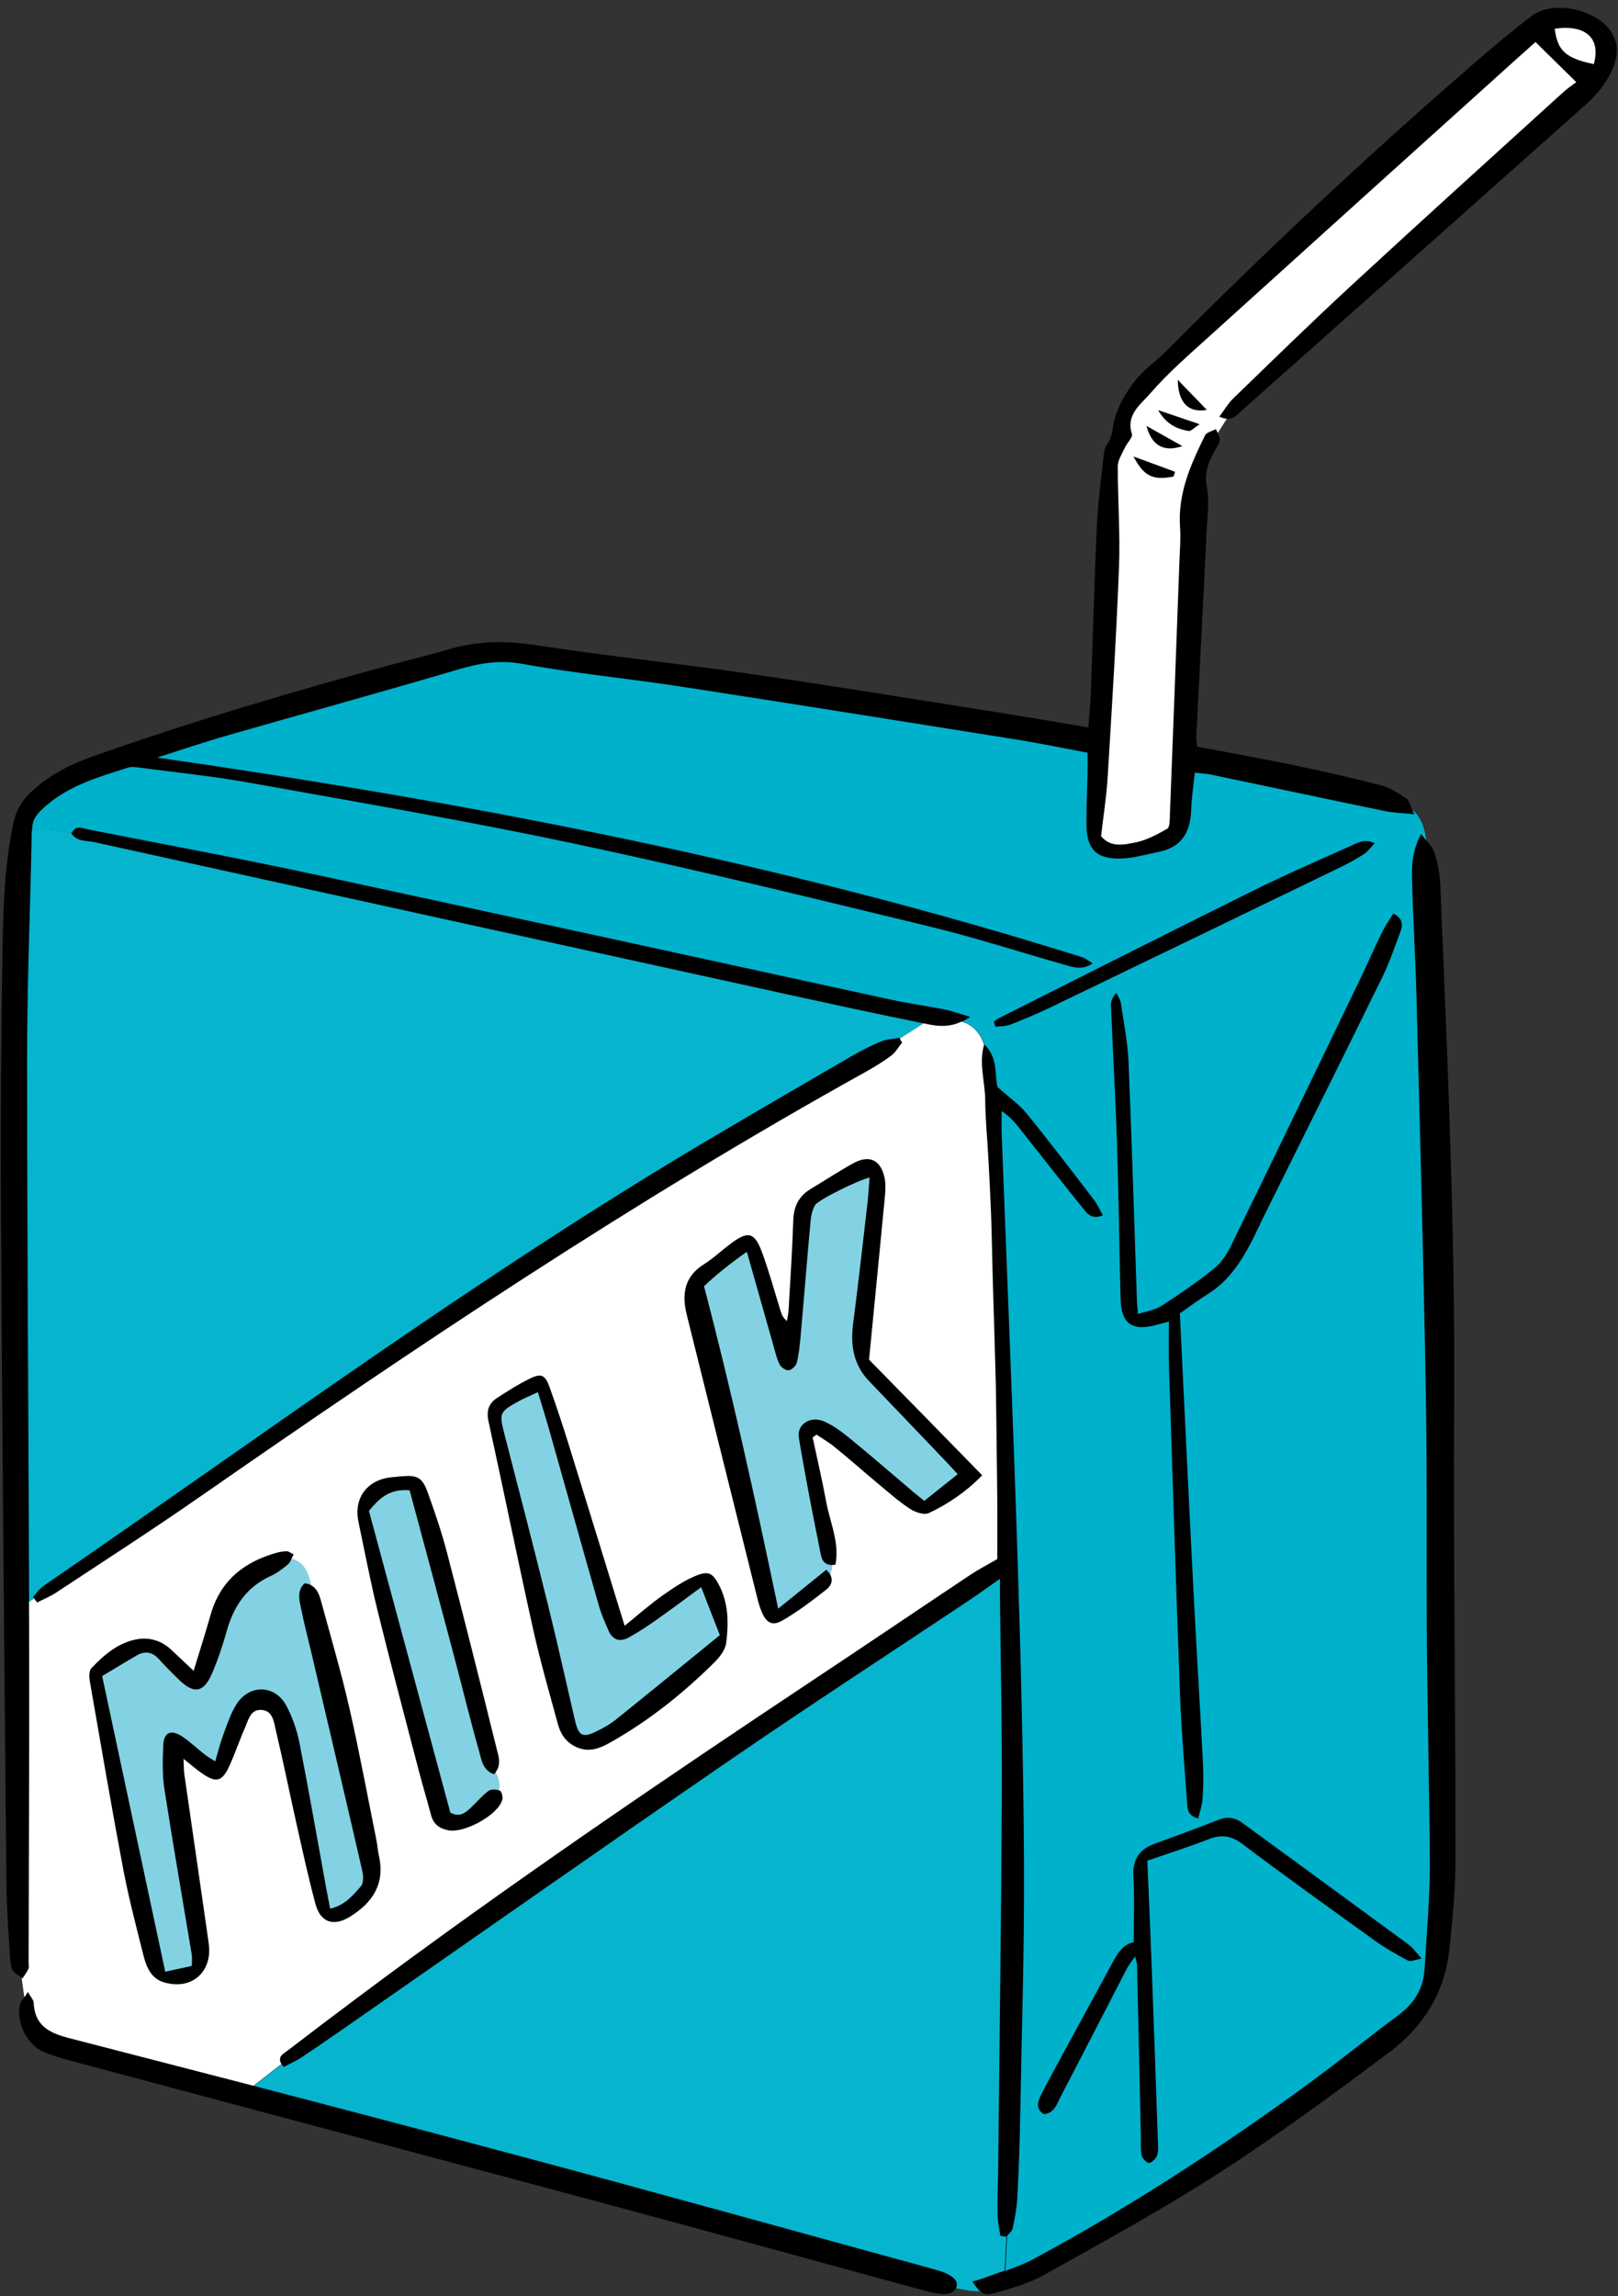
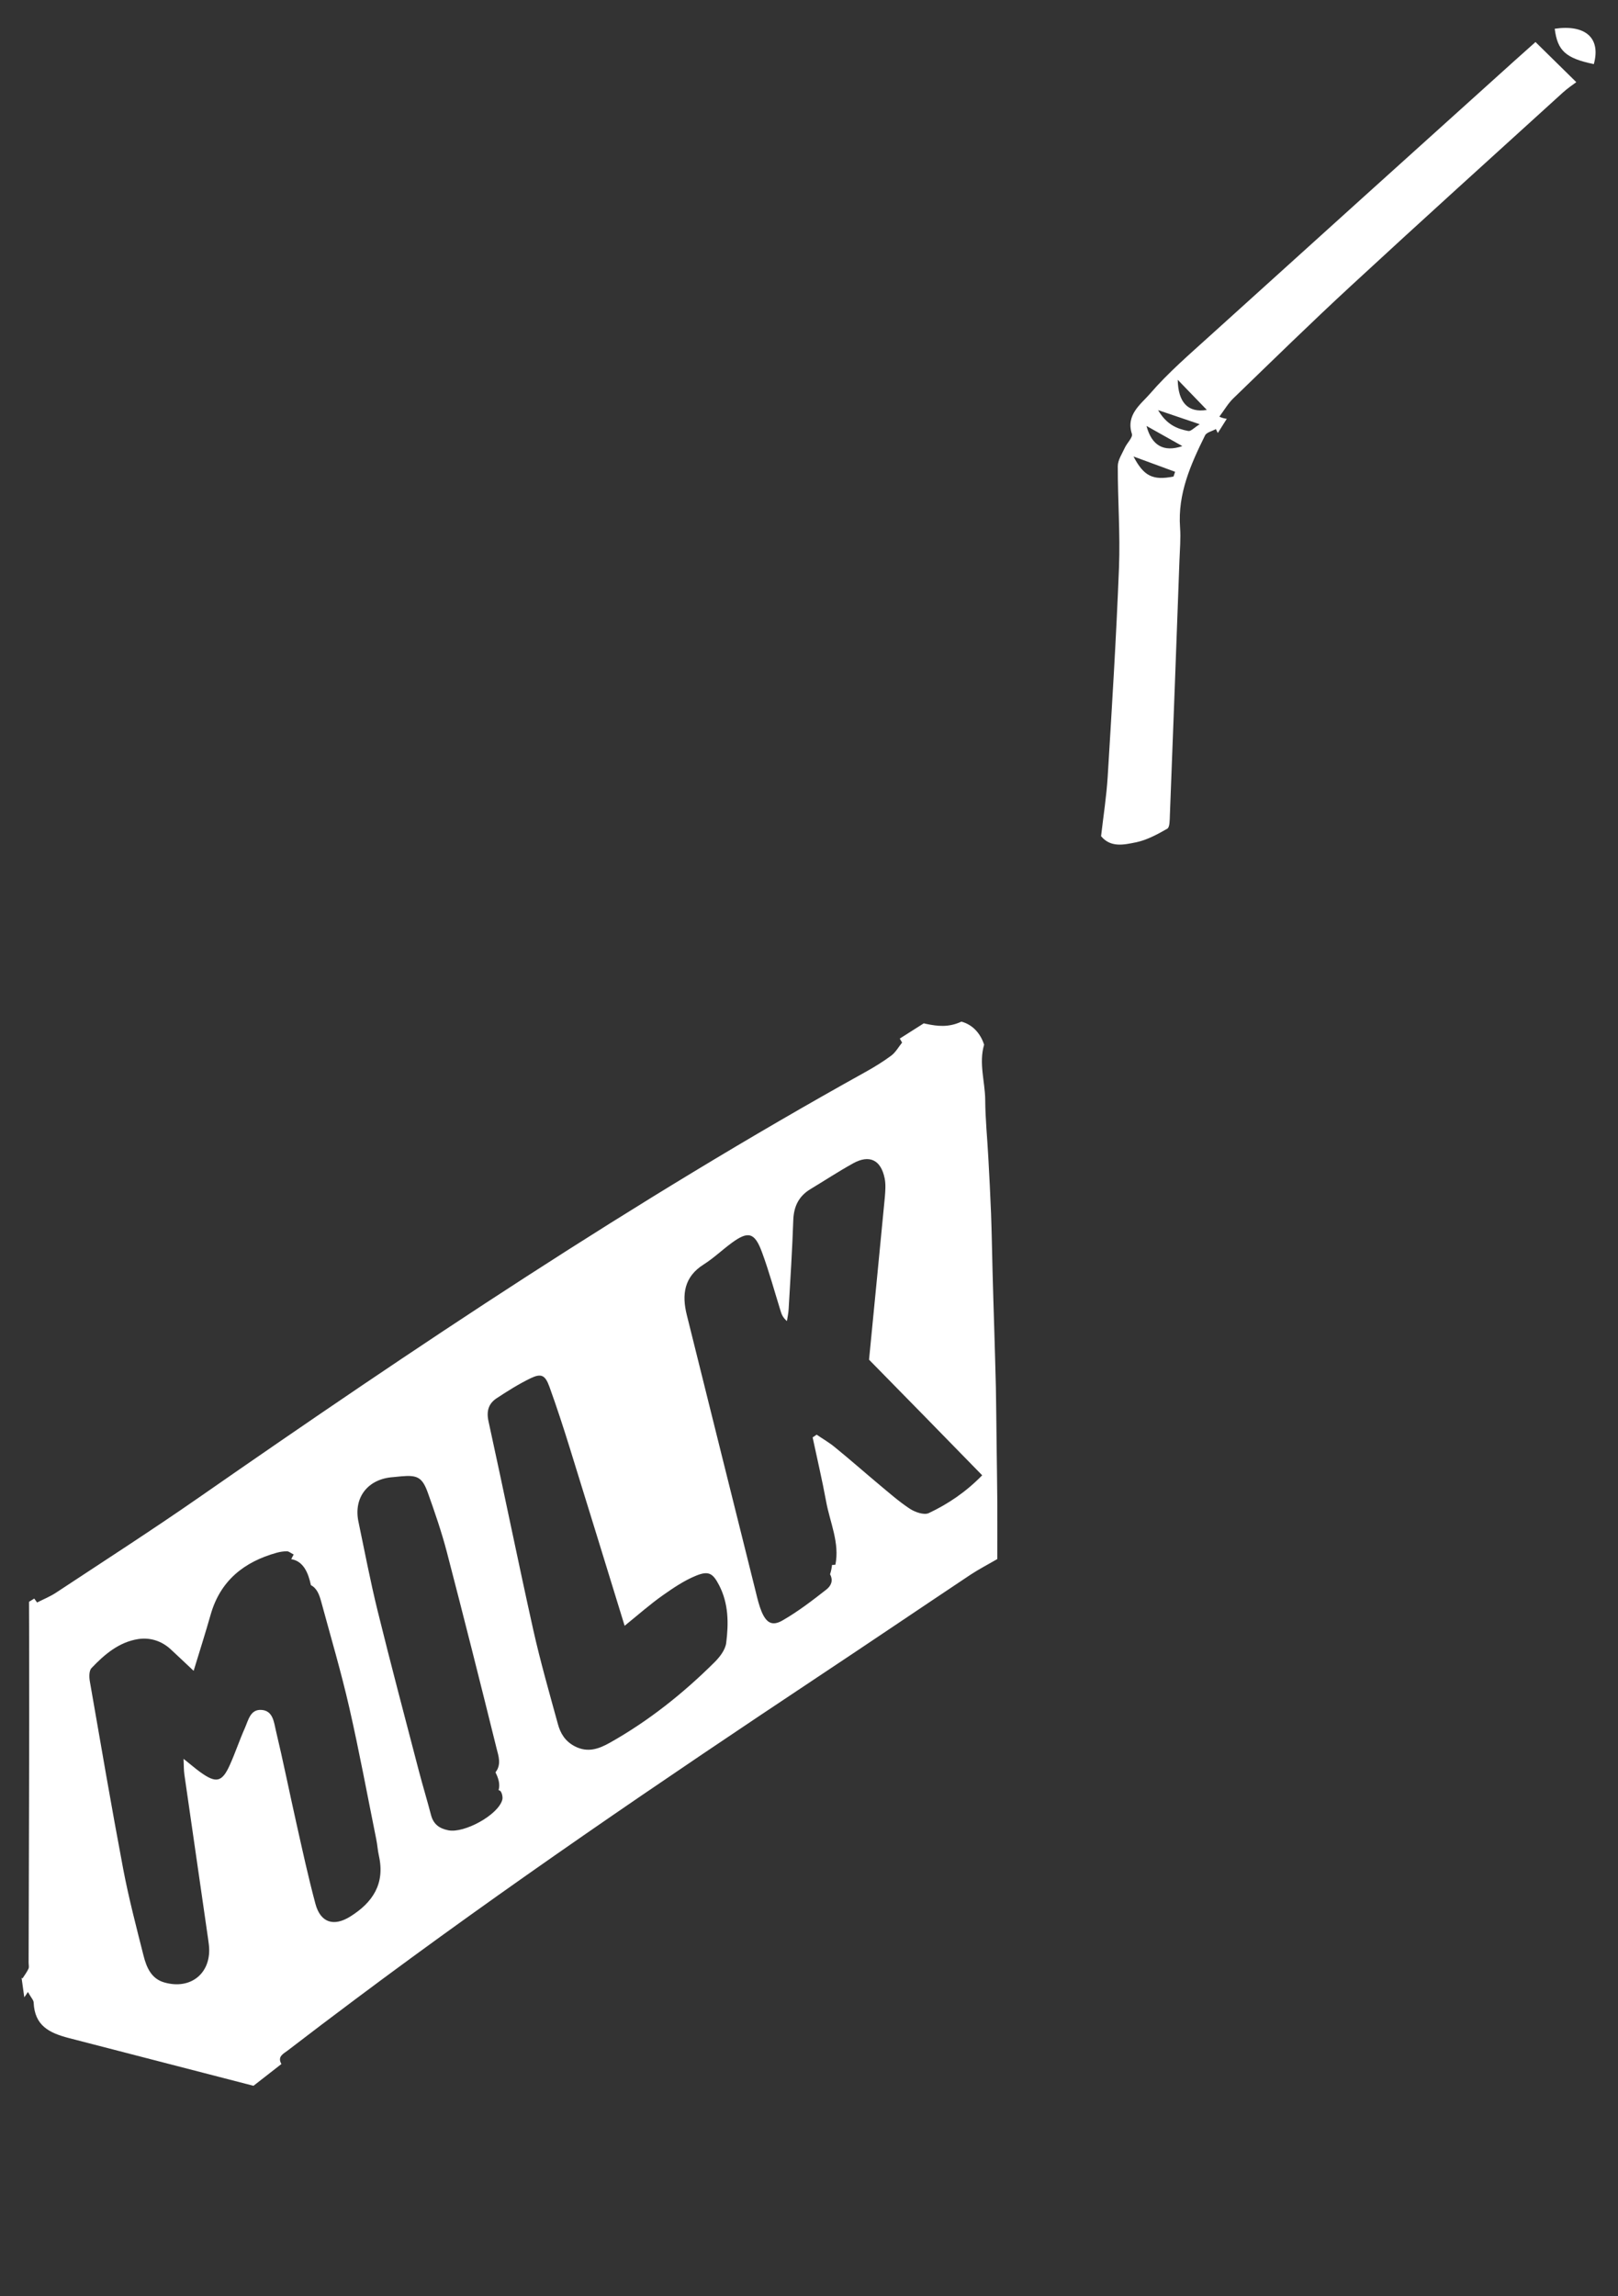
<svg xmlns="http://www.w3.org/2000/svg" height="227.8" preserveAspectRatio="xMidYMid meet" version="1.0" viewBox="-0.1 -0.8 160.6 227.8" width="160.6" zoomAndPan="magnify">
  <rect x="-0.1" y="-0.8" width="160.6" height="227.8" fill="#333333" stroke="none" />
  <g id="change1_1">
-     <path d="M160.15,5.53c-0.59,1.69-1.64,2.97-2.93,4.12c-11.32,10.07-22.63,20.14-33.96,30.19c-0.43,0.38-0.83,0.97-1.61,0.91 l-0.89,1.41c0.11,0.23,0.22,0.45,0.21,0.67c-0.02,0.37-0.3,0.73-0.49,1.08c-0.62,1.13-1.07,2.19-0.79,3.62 c0.28,1.45,0.04,3-0.03,4.51c-0.33,6.78-0.68,13.55-1.02,20.33c-0.01,0.26,0.05,0.53,0.09,0.91c3.18,0.6,6.34,1.16,9.47,1.81 c2.95,0.61,5.88,1.28,8.79,2.03c0.89,0.23,1.73,0.79,2.51,1.31c0.27,0.18,0.37,0.63,0.65,1.28c-0.03-0.08-0.07-0.15-0.09-0.23 c0.92,0.78,1.26,1.89,1.42,3.1c0.38,0.45,0.67,0.79,0.79,1.18c0.32,1.04,0.55,2.13,0.59,3.21c0.7,17.05,1.48,34.09,1.38,51.16 c-0.09,15.14,0.14,30.29,0.13,45.43c0,3.07-0.29,6.15-0.63,9.21c-0.46,4.17-2.61,7.54-5.87,9.99c-5.53,4.15-11.12,8.25-16.92,12 c-5.63,3.63-11.53,6.85-17.38,10.13c-1.47,0.83-3.16,1.3-4.79,1.78c-0.79,0.23-1.19,0.22-1.61-0.17c0,0,0,0,0,0 c-0.77,0.05-1.57-0.12-2.38-0.3c-0.3,0.64-1.17,0.79-2.77,0.36c-10.75-2.92-21.49-5.89-32.25-8.78 c-17.43-4.68-34.87-9.31-52.31-13.98c-1.06-0.28-2.12-0.57-3.13-0.98c-1.74-0.71-2.85-2.91-2.45-4.73c0.05-0.23,0.21-0.44,0.42-0.74 l-0.27-1.94c-0.32-0.24-0.71-0.44-0.88-0.76c-0.21-0.4-0.23-0.92-0.26-1.4c-0.14-2.33-0.33-4.65-0.35-6.98 c-0.21-22.41-0.42-44.83-0.55-67.24c-0.05-8.7,0.02-17.41,0.17-26.11c0.07-4.03,0.23-8.08,1.07-12.06c0.27-1.29,0.87-2.26,1.8-3.13 c1.74-1.62,3.79-2.67,6.01-3.46c10.2-3.61,20.56-6.65,31-9.47c1.39-0.37,2.79-0.69,4.16-1.11c2.85-0.88,5.69-0.97,8.67-0.51 c7.17,1.09,14.39,1.85,21.58,2.89c8.33,1.21,16.64,2.57,24.95,3.88c2.76,0.43,5.51,0.92,8.53,1.43c0.1-1.36,0.21-2.44,0.25-3.53 c0.2-5.48,0.34-10.96,0.59-16.44c0.11-2.32,0.42-4.63,0.67-6.94c0.04-0.4,0.12-0.86,0.34-1.16c0.55-0.74,0.52-1.58,0.72-2.4 c0.35-1.38,1.14-2.73,2.02-3.88c0.9-1.16,2.18-2.02,3.23-3.08c9.76-9.83,19.87-19.28,30.34-28.36c1.91-1.66,3.85-3.3,5.87-4.83 c2.09-1.58,6.49-0.62,7.87,1.62C160.45,3.38,160.55,4.37,160.15,5.53z" fill="inherit" />
-   </g>
+     </g>
  <g id="change2_1">
-     <path d="M141.53,162.27c-0.06-8.36,0.04-16.72-0.11-25.08c-0.22-12.88-0.58-25.75-0.91-38.63 c-0.1-3.97-0.34-7.94-0.45-11.91c-0.04-1.41-0.06-2.85,0.89-4.72c0.19,0.25,0.37,0.47,0.53,0.67c-0.16-1.22-0.5-2.33-1.42-3.1 c0.06,0.15,0.13,0.31,0.22,0.49c-1.24-0.13-2.1-0.15-2.92-0.32c-5.76-1.19-11.51-2.42-17.27-3.62c-0.45-0.09-0.92-0.11-1.6-0.19 c-0.13,1.32-0.32,2.52-0.36,3.73c-0.07,2.17-0.95,3.67-3.19,4.12c-1.27,0.26-2.54,0.64-3.82,0.67c-2.41,0.05-3.35-0.93-3.38-3.33 c-0.02-1.71,0.07-3.43,0.11-5.14c0.01-0.61,0-1.22,0-2.03c-2.3-0.43-4.56-0.9-6.83-1.27c-11.15-1.78-22.3-3.56-33.46-5.28 c-5.28-0.81-10.6-1.32-15.85-2.27c-2.28-0.41-4.25-0.05-6.37,0.57c-7.61,2.25-15.26,4.35-22.89,6.54c-2.28,0.65-4.52,1.42-6.96,2.19 c31.26,4.5,61.92,10.41,91.83,19.81c0.3,0.09,0.56,0.32,1.03,0.61c-0.99,0.68-1.82,0.41-2.64,0.18c-4.54-1.29-9.04-2.75-13.63-3.86 c-11.7-2.83-23.41-5.7-35.18-8.2c-10.71-2.27-21.51-4.12-32.28-6.05c-3.7-0.66-7.46-1.04-11.19-1.53c-0.26-0.03-0.55-0.05-0.79,0.03 c-3.06,0.98-6.18,1.85-8.6,4.18c-0.56,0.54-0.94,1.05-0.95,1.92c0,0.07,0,0.14,0,0.21c1.18-0.34,2.6-0.1,3.93,0.17 c0.45-0.83,1.08-0.45,1.63-0.34c7.51,1.48,15.04,2.87,22.53,4.48c19.05,4.09,38.08,8.27,57.11,12.4c1.8,0.39,3.64,0.64,5.45,1 c0.69,0.14,1.36,0.39,2.47,0.72c-0.29,0.2-0.57,0.35-0.84,0.48c1.18,0.32,1.92,1.25,2.26,2.32c0-0.01,0.01-0.02,0.01-0.03 c1.36,1.34,0.97,3.08,1.27,4.19c1.15,1.03,2.14,1.71,2.88,2.61c2.29,2.82,4.49,5.71,6.7,8.59c0.34,0.44,0.56,0.96,0.88,1.53 c-1.14,0.45-1.57-0.19-1.96-0.68c-2.02-2.5-4.01-5.03-6-7.56c-0.58-0.73-1.14-1.48-2.09-2.11c0,0.71-0.02,1.42,0,2.12 c0.53,13.97,1.12,27.94,1.57,41.91c0.33,10.14,0.59,20.28,0.65,30.43c0.05,8.5-0.23,16.99-0.38,25.49c-0.05,2.6-0.14,5.21-0.28,7.81 c-0.05,1.02-0.24,2.04-0.45,3.04c-0.06,0.3-0.35,0.54-0.57,0.81l-0.18,3.46c0.97-0.34,1.93-0.7,2.82-1.18 c9.6-5.17,18.72-11.12,27.51-17.56c2.93-2.14,5.74-4.45,8.66-6.6c1.6-1.18,2.52-2.66,2.63-4.63c0.2-3.42,0.51-6.83,0.52-10.25 C141.78,176.93,141.59,169.6,141.53,162.27z M138.2,89.83c1.02,0.54,0.93,1.2,0.68,1.86c-0.55,1.47-1.05,2.98-1.74,4.39 c-3.83,7.81-7.72,15.59-11.59,23.38c-0.55,1.1-1.05,2.23-1.63,3.32c-1.02,1.88-2.22,3.61-4.09,4.78c-0.93,0.58-1.8,1.24-2.82,1.95 c0.45,9.27,0.89,18.58,1.37,27.88c0.29,5.61,0.64,11.22,0.93,16.83c0.06,1.16,0.03,2.33-0.05,3.49c-0.04,0.62-0.27,1.23-0.43,1.91 c-1.06-0.29-1.06-0.94-1.1-1.53c-0.24-3.48-0.56-6.97-0.69-10.46c-0.41-10.96-0.76-21.92-1.11-32.88c-0.05-1.42-0.01-2.84-0.01-4.43 c-0.53,0.14-0.91,0.24-1.29,0.34c-2.33,0.63-3.43-0.13-3.5-2.51c-0.14-5.21-0.19-10.42-0.36-15.62c-0.15-4.52-0.41-9.03-0.6-13.55 c-0.02-0.41,0.13-0.83,0.54-1.26c0.16,0.34,0.4,0.66,0.45,1.02c0.29,1.96,0.68,3.93,0.76,5.9c0.33,7.87,0.56,15.75,0.83,23.63 c0.01,0.33,0.06,0.67,0.11,1.3c0.87-0.29,1.7-0.4,2.33-0.81c1.78-1.15,3.54-2.35,5.19-3.68c0.72-0.57,1.29-1.43,1.7-2.27 c4.36-8.92,8.68-17.86,12.99-26.81c0.68-1.42,1.3-2.87,2-4.28C137.38,91.08,137.8,90.49,138.2,89.83z M104.16,99.15 c-1.29,0.62-2.62,1.18-3.96,1.7c-0.46,0.18-0.99,0.15-1.49,0.22c-0.06-0.17-0.12-0.34-0.17-0.51c0.17-0.11,0.32-0.25,0.5-0.34 c8.37-4.2,16.72-8.43,25.12-12.59c3.24-1.61,6.57-3.06,9.87-4.53c0.62-0.28,1.3-0.72,2.32-0.24c-0.44,0.46-0.7,0.84-1.05,1.07 c-0.75,0.48-1.53,0.91-2.33,1.3C123.37,89.88,113.77,94.52,104.16,99.15z M139.66,193.72c-1.14-0.61-2.28-1.25-3.33-2.01 c-4.39-3.15-8.79-6.31-13.11-9.56c-1.13-0.85-2.11-0.96-3.37-0.47c-1.96,0.77-3.97,1.4-6.07,2.13c0.15,3.48,0.3,6.82,0.42,10.16 c0.22,5.88,0.43,11.77,0.63,17.65c0.02,0.48,0.07,0.99-0.08,1.42c-0.11,0.32-0.5,0.72-0.79,0.75c-0.23,0.02-0.67-0.44-0.74-0.75 c-0.13-0.59-0.07-1.22-0.08-1.84c-0.13-5.68-0.25-11.36-0.38-17.05c0-0.19-0.08-0.37-0.19-0.85c-0.37,0.54-0.65,0.87-0.84,1.25 c-2.17,4.19-4.32,8.4-6.51,12.58c-0.39,0.75-0.62,1.72-1.72,1.83c-0.87-0.59-0.58-1.3-0.23-1.99c0.49-0.98,1.02-1.94,1.54-2.9 c1.83-3.37,3.66-6.73,5.49-10.1c0.52-0.97,1.09-1.89,2.13-2.07c0-2.23,0.09-4.35-0.03-6.46c-0.1-1.69,0.52-2.74,2.1-3.31 c2.12-0.77,4.24-1.55,6.34-2.38c0.85-0.33,1.61-0.25,2.32,0.27c5.53,4.03,11.06,8.07,16.57,12.12c0.41,0.3,0.71,0.75,1.28,1.38 C140.34,193.64,139.91,193.85,139.66,193.72z" fill="#00B1CC" />
-   </g>
+     </g>
  <g id="change3_1">
-     <path d="M6.98,81.82c0,0.01-0.01,0.02-0.02,0.03c0.54,0.89,1.55,0.73,2.34,0.91c22.9,5.05,45.81,10.07,68.72,15.09 c4.52,0.99,9.04,1.97,13.58,2.89l-2.38,1.51c-0.02-0.03-0.03-0.05-0.05-0.08c-0.61,0.11-1.27,0.13-1.83,0.36 c-1.01,0.42-1.99,0.92-2.94,1.47c-4.8,2.78-9.59,5.57-14.36,8.39c-22.77,13.49-44.04,29.21-65.83,44.16 c-0.4,0.28-0.69,0.71-1.03,1.08c0.04,0.06,0.08,0.12,0.13,0.17l-0.52,0.32c-0.06-18.02-0.2-36.04-0.2-54.07 c0-7.47,0.33-14.93,0.46-22.4C4.24,81.3,5.65,81.55,6.98,81.82z M99.74,221.12c-0.18-0.03-0.37-0.07-0.55-0.1 c-0.1-0.72-0.27-1.44-0.28-2.16c-0.02-1.64,0.05-3.29,0.07-4.93c0.13-12.2,0.3-24.4,0.36-36.6c0.03-6.37-0.11-12.75-0.18-19.12 c-0.01-0.67,0-1.34,0-2.37c-1.21,0.84-2.12,1.5-3.06,2.13c-7.98,5.32-16.02,10.55-23.93,15.98c-12.71,8.73-25.32,17.59-37.98,26.39 c-1.46,1.02-2.93,2.03-4.41,3.01c-0.55,0.36-1.16,0.62-1.73,0.92c-0.08-0.1-0.14-0.19-0.19-0.28l-2.77,2.16 c8.58,2.23,17.16,4.49,25.73,6.78c14,3.74,27.96,7.63,41.93,11.45c1.62,0.44,2.36,1.07,2.07,1.78c-0.01,0.02-0.02,0.04-0.03,0.06 c0.81,0.18,1.61,0.35,2.38,0.3c-0.22-0.21-0.46-0.52-0.76-0.96c0.4-0.12,0.76-0.2,1.1-0.33c0.69-0.26,1.4-0.5,2.11-0.75l0.18-3.46 C99.78,221.06,99.76,221.09,99.74,221.12z" fill="#06B5CD" />
-   </g>
+     </g>
  <g id="change4_1">
    <path d="M122.32,38.72c3.89-3.76,7.76-7.55,11.74-11.22c6.95-6.42,13.97-12.76,20.97-19.12 c0.45-0.41,0.97-0.76,1.33-1.03c-1.45-1.43-2.69-2.65-4.05-3.98c-0.58,0.52-1.37,1.22-2.16,1.93 c-10.03,9.04-20.06,18.08-30.07,27.14c-2.07,1.88-4.22,3.72-6.03,5.82c-0.9,1.04-2.42,2.08-1.8,3.99c0.11,0.35-0.49,0.9-0.71,1.39 c-0.27,0.59-0.69,1.21-0.69,1.81c-0.01,3.35,0.25,6.7,0.12,10.04c-0.27,6.92-0.7,13.83-1.12,20.73c-0.12,1.98-0.43,3.94-0.66,5.94 c0.95,1.16,2.28,0.85,3.42,0.62c1.1-0.22,2.16-0.79,3.15-1.36c0.26-0.15,0.24-0.87,0.26-1.34c0.33-8.42,0.64-16.85,0.95-25.27 c0.04-1.1,0.14-2.2,0.06-3.29c-0.24-3.34,1.06-6.25,2.48-9.12c0.15-0.31,0.71-0.42,1.08-0.63c0.05,0.13,0.12,0.26,0.19,0.39 l0.89-1.41c-0.21-0.02-0.46-0.08-0.74-0.21C121.45,39.84,121.81,39.21,122.32,38.72z M116.38,46.48c-2.04,0.4-2.94-0.02-3.97-1.99 c1.48,0.55,2.81,1.04,4.13,1.52C116.48,46.17,116.43,46.33,116.38,46.48z M113.7,41.46c1.16,0.65,2.22,1.24,3.56,2 C115.38,44.1,114.21,43.38,113.7,41.46z M117.85,41.96c-1.13-0.21-2.16-0.64-3-2.07c1.44,0.49,2.55,0.87,4.13,1.4 C118.42,41.64,118.1,42.01,117.85,41.96z M116.8,36.88c0.94,0.97,1.85,1.91,2.89,2.99C117.83,40.18,116.84,39.14,116.8,36.88z M95.33,100.56c-1.29,0.6-2.4,0.45-3.47,0.23c-0.09-0.02-0.18-0.04-0.27-0.06l-2.38,1.51c0.08,0.13,0.15,0.26,0.23,0.4 c-0.35,0.43-0.63,0.95-1.06,1.28c-0.82,0.61-1.7,1.15-2.6,1.65c-22.9,12.71-44.63,27.25-66.12,42.19 c-4.66,3.24-9.45,6.32-14.19,9.45c-0.59,0.39-1.26,0.66-1.89,0.98c-0.09-0.13-0.19-0.26-0.28-0.39l-0.52,0.32 c0,1.03,0.01,2.07,0.01,3.1c0.03,10.9-0.03,21.79-0.05,32.69c0,0.21,0.06,0.44-0.01,0.61c-0.16,0.34-0.39,0.65-0.6,0.97 c-0.03-0.02-0.06-0.05-0.09-0.07l0.27,1.94c0.11-0.15,0.23-0.32,0.36-0.53c0.33,0.59,0.57,0.82,0.57,1.05 c0.1,2.28,1.51,3.01,3.52,3.53c6.1,1.57,12.21,3.15,18.3,4.73l2.77-2.16c-0.42-0.74,0.19-1.01,0.6-1.32 c2.23-1.71,4.47-3.41,6.72-5.09c14.93-11.17,30.34-21.64,45.87-31.96c5.08-3.37,10.13-6.79,15.2-10.17 c0.85-0.56,1.76-1.03,2.67-1.56c0-1.87,0.01-3.78,0-5.68c-0.01-1.92-0.05-3.84-0.07-5.76c-0.02-1.85-0.04-3.7-0.07-5.55 c-0.04-1.92-0.11-3.84-0.16-5.76c-0.06-1.92-0.12-3.84-0.17-5.76c-0.05-1.92-0.08-3.84-0.15-5.76c-0.07-1.85-0.17-3.7-0.27-5.55 c-0.1-1.92-0.3-3.83-0.31-5.75c-0.02-1.81-0.65-3.63-0.11-5.46C97.25,101.81,96.51,100.88,95.33,100.56z M34.66,189.35 c-1.63,1.02-2.95,0.61-3.45-1.26c-0.71-2.64-1.29-5.32-1.89-7.99c-0.69-3.07-1.31-6.16-2.04-9.22c-0.19-0.82-0.29-1.95-1.41-2.03 c-1.13-0.09-1.32,1.03-1.67,1.81c-0.53,1.19-0.94,2.43-1.47,3.61c-0.78,1.76-1.37,1.89-2.95,0.75c-0.49-0.35-0.94-0.75-1.66-1.32 c0.03,0.69,0.02,1.13,0.08,1.55c0.76,5.29,1.53,10.57,2.29,15.86c0.05,0.34,0.1,0.68,0.14,1.02c0.33,2.76-1.74,4.54-4.44,3.75 c-1.28-0.37-1.75-1.5-2.04-2.64c-0.72-2.85-1.47-5.71-2.02-8.6c-1.17-6.19-2.23-12.4-3.31-18.61c-0.08-0.44-0.09-1.08,0.17-1.34 c1.28-1.35,2.72-2.57,4.62-2.87c1.17-0.18,2.32,0.17,3.23,1.01c0.65,0.6,1.29,1.21,2.28,2.14c0.64-2.09,1.19-3.82,1.69-5.58 c0.96-3.37,3.32-5.24,6.57-6.14c0.33-0.09,0.67-0.14,1.01-0.14c0.17,0,0.35,0.16,0.66,0.32c-0.09,0.15-0.16,0.31-0.24,0.46 c1.21,0.2,1.69,1.36,1.95,2.58c0.62,0.32,0.84,0.98,1.02,1.63c0.95,3.5,1.98,6.98,2.79,10.52c0.99,4.34,1.8,8.72,2.68,13.08 c0.11,0.54,0.14,1.09,0.26,1.62C38.13,186.08,36.91,187.95,34.66,189.35z M49.76,177.75c-0.39,1.51-3.78,3.36-5.36,3.04 c-0.91-0.18-1.48-0.61-1.72-1.52c-0.38-1.46-0.82-2.9-1.2-4.35c-1.38-5.3-2.79-10.59-4.1-15.91c-0.72-2.92-1.28-5.88-1.9-8.83 c-0.51-2.42,0.95-4.27,3.46-4.43c0.27-0.02,0.54-0.06,0.81-0.08c1.59-0.14,2.07,0.11,2.62,1.64c0.69,1.93,1.36,3.88,1.88,5.86 c1.69,6.49,3.33,12.99,4.94,19.5c0.19,0.75,0.5,1.6-0.11,2.37c0.28,0.56,0.48,1.15,0.31,1.77c0.04,0.01,0.08,0.03,0.12,0.04 C49.7,176.95,49.83,177.48,49.76,177.75z M71.98,162.21c-0.09,0.68-0.63,1.38-1.15,1.9c-3.12,3.1-6.55,5.83-10.39,7.99 c-1.09,0.61-2.2,1.03-3.5,0.35c-0.95-0.5-1.42-1.28-1.67-2.22c-0.85-3.1-1.74-6.2-2.44-9.33c-1.53-6.88-2.93-13.79-4.44-20.68 c-0.23-1.03,0.01-1.78,0.83-2.31c1.08-0.71,2.19-1.41,3.35-1.97c1.05-0.5,1.44-0.32,1.86,0.83c0.72,1.99,1.38,4.01,2.01,6.04 c1.79,5.75,3.55,11.5,5.46,17.69c1.43-1.16,2.55-2.15,3.77-3.01c1.05-0.74,2.14-1.48,3.32-1.96c1.27-0.52,1.68-0.22,2.29,0.95 C72.22,158.3,72.23,160.26,71.98,162.21z M97.39,145.57c-1.64,1.68-3.4,2.85-5.3,3.75c-0.47,0.22-1.36-0.09-1.88-0.43 c-1.08-0.71-2.06-1.58-3.06-2.41c-1.47-1.23-2.91-2.5-4.4-3.71c-0.56-0.46-1.19-0.82-1.79-1.23c-0.13,0.09-0.26,0.18-0.4,0.27 c0.45,2.12,0.95,4.23,1.34,6.36c0.38,2.08,1.36,4.11,0.92,6.27c-0.12,0.02-0.23,0.02-0.33,0.02c-0.04,0.32-0.1,0.63-0.2,0.93 c0.35,0.65,0.08,1.16-0.36,1.51c-1.39,1.09-2.81,2.18-4.34,3.06c-1.03,0.6-1.61,0.27-2.09-0.85c-0.26-0.63-0.42-1.3-0.58-1.96 c-2.29-9.16-4.57-18.33-6.85-27.49c-0.5-2.01-0.28-3.78,1.68-5.01c0.98-0.62,1.83-1.44,2.77-2.13c1.64-1.21,2.29-1.05,3.01,0.91 c0.71,1.92,1.25,3.91,1.86,5.87c0.1,0.32,0.22,0.63,0.62,0.97c0.06-0.4,0.15-0.8,0.17-1.2c0.17-2.94,0.36-5.88,0.46-8.82 c0.05-1.35,0.54-2.37,1.7-3.07c1.41-0.85,2.78-1.75,4.22-2.55c1.63-0.91,2.78-0.36,3.15,1.48c0.12,0.59,0.07,1.23,0.02,1.84 c-0.5,5.24-1.02,10.48-1.57,16.15C89.64,137.63,93.4,141.49,97.39,145.57z M158.1,5.56c-2.8-0.58-3.61-1.33-3.88-3.51 C157.26,1.61,158.82,2.96,158.1,5.56z" fill="#FFF" />
  </g>
  <g id="change5_1">
-     <path d="M28.47,154.42c0.15-0.13,0.26-0.32,0.36-0.53c1.21,0.2,1.69,1.36,1.95,2.58c-0.18-0.09-0.4-0.16-0.66-0.18 c-0.78,0.78-0.5,1.69-0.33,2.53c0.28,1.41,0.65,2.8,0.98,4.2c1.7,7.26,3.42,14.53,5.09,21.8c0.11,0.49,0.14,1.21-0.14,1.53 c-0.79,0.89-1.57,1.88-3.05,2.22c-0.15-0.77-0.28-1.43-0.4-2.08c-0.87-4.78-1.7-9.57-2.64-14.34c-0.25-1.26-0.68-2.53-1.28-3.67 c-1.11-2.14-3.68-2.23-4.98-0.19c-0.58,0.91-0.92,1.98-1.3,3c-0.3,0.81-0.51,1.65-0.81,2.66c-0.48-0.31-0.77-0.46-1.02-0.66 c-0.75-0.59-1.45-1.27-2.25-1.8c-1.13-0.75-1.85-0.41-1.89,0.91c-0.05,1.43-0.1,2.9,0.12,4.3c0.85,5.48,1.8,10.94,2.71,16.41 c0.05,0.32,0.01,0.65,0.01,1.14c-0.88,0.19-1.69,0.37-2.64,0.57c-2.11-9.89-4.16-19.51-6.26-29.33c1.11-0.66,2.26-1.37,3.44-2.05 c0.82-0.47,1.55-0.35,2.2,0.38c0.64,0.71,1.32,1.39,2.01,2.06c1.47,1.41,2.43,1.26,3.25-0.64c0.6-1.38,1.07-2.82,1.48-4.27 c0.69-2.44,1.98-4.33,4.35-5.41C27.38,155.29,27.94,154.86,28.47,154.42z M47.45,172.93c-0.9-3.16-1.67-6.36-2.51-9.53 c-1.44-5.42-2.9-10.84-4.38-16.34c-2.09-0.19-3.09,0.91-4.04,2.04c2.7,10.02,5.39,19.98,8.08,29.93c0.96,0.55,1.57-0.03,2.17-0.61 c0.54-0.52,1.03-1.11,1.64-1.55c0.23-0.16,0.68-0.15,1-0.05c0.17-0.63-0.04-1.21-0.31-1.77c-0.05,0.06-0.1,0.12-0.16,0.18 C47.8,174.84,47.69,173.78,47.45,172.93z M81.35,153.33c-0.77-3.82-1.52-7.65-2.16-11.5c-0.22-1.32,1.17-2.2,2.52-1.6 c0.92,0.41,1.77,1.04,2.56,1.69c2.12,1.73,4.19,3.53,6.28,5.3c0.31,0.26,0.63,0.51,1.09,0.89c1.08-0.86,2.12-1.7,3.32-2.65 c-0.49-0.53-0.88-0.96-1.28-1.38c-2.5-2.62-5.01-5.24-7.52-7.86c-1.55-1.62-1.86-3.55-1.58-5.69c0.51-3.94,0.95-7.89,1.41-11.83 c0.1-0.88,0.15-1.76,0.22-2.67c-1.01,0.21-5.08,2.19-5.41,2.74c-0.26,0.44-0.39,1.01-0.44,1.53c-0.35,3.82-0.65,7.64-0.99,11.46 c-0.08,0.89-0.17,1.78-0.38,2.64c-0.08,0.31-0.51,0.72-0.81,0.75c-0.29,0.03-0.77-0.3-0.91-0.6c-0.3-0.61-0.44-1.29-0.63-1.95 c-0.84-2.96-1.68-5.92-2.61-9.2c-1.69,1.17-3.07,2.3-4.25,3.41c2.78,10.59,5.09,21.12,7.36,31.99c1.7-1.37,3.25-2.63,4.79-3.87 c0.15,0.16,0.27,0.32,0.35,0.47c0.1-0.3,0.16-0.61,0.2-0.93C81.59,154.45,81.45,153.81,81.35,153.33z M51.46,138.18 c-2.01,1.1-2.03,1.21-1.48,3.35c1.47,5.69,2.95,11.38,4.36,17.09c0.94,3.78,1.77,7.59,2.66,11.38c0.33,1.39,0.74,1.63,1.99,1.03 c0.74-0.35,1.47-0.76,2.1-1.27c3.46-2.78,6.89-5.59,10.26-8.33c-0.66-1.69-1.22-3.12-1.85-4.76c-1.58,1.16-2.99,2.22-4.43,3.23 c-0.89,0.63-1.81,1.24-2.76,1.76c-0.85,0.47-1.6,0.28-2.01-0.68c-0.35-0.82-0.72-1.63-0.96-2.48c-1.67-5.85-3.3-11.71-4.96-17.56 c-0.33-1.16-0.69-2.31-1.09-3.62C52.54,137.68,51.98,137.9,51.46,138.18z" fill="#83D2E3" />
-   </g>
+     </g>
</svg>